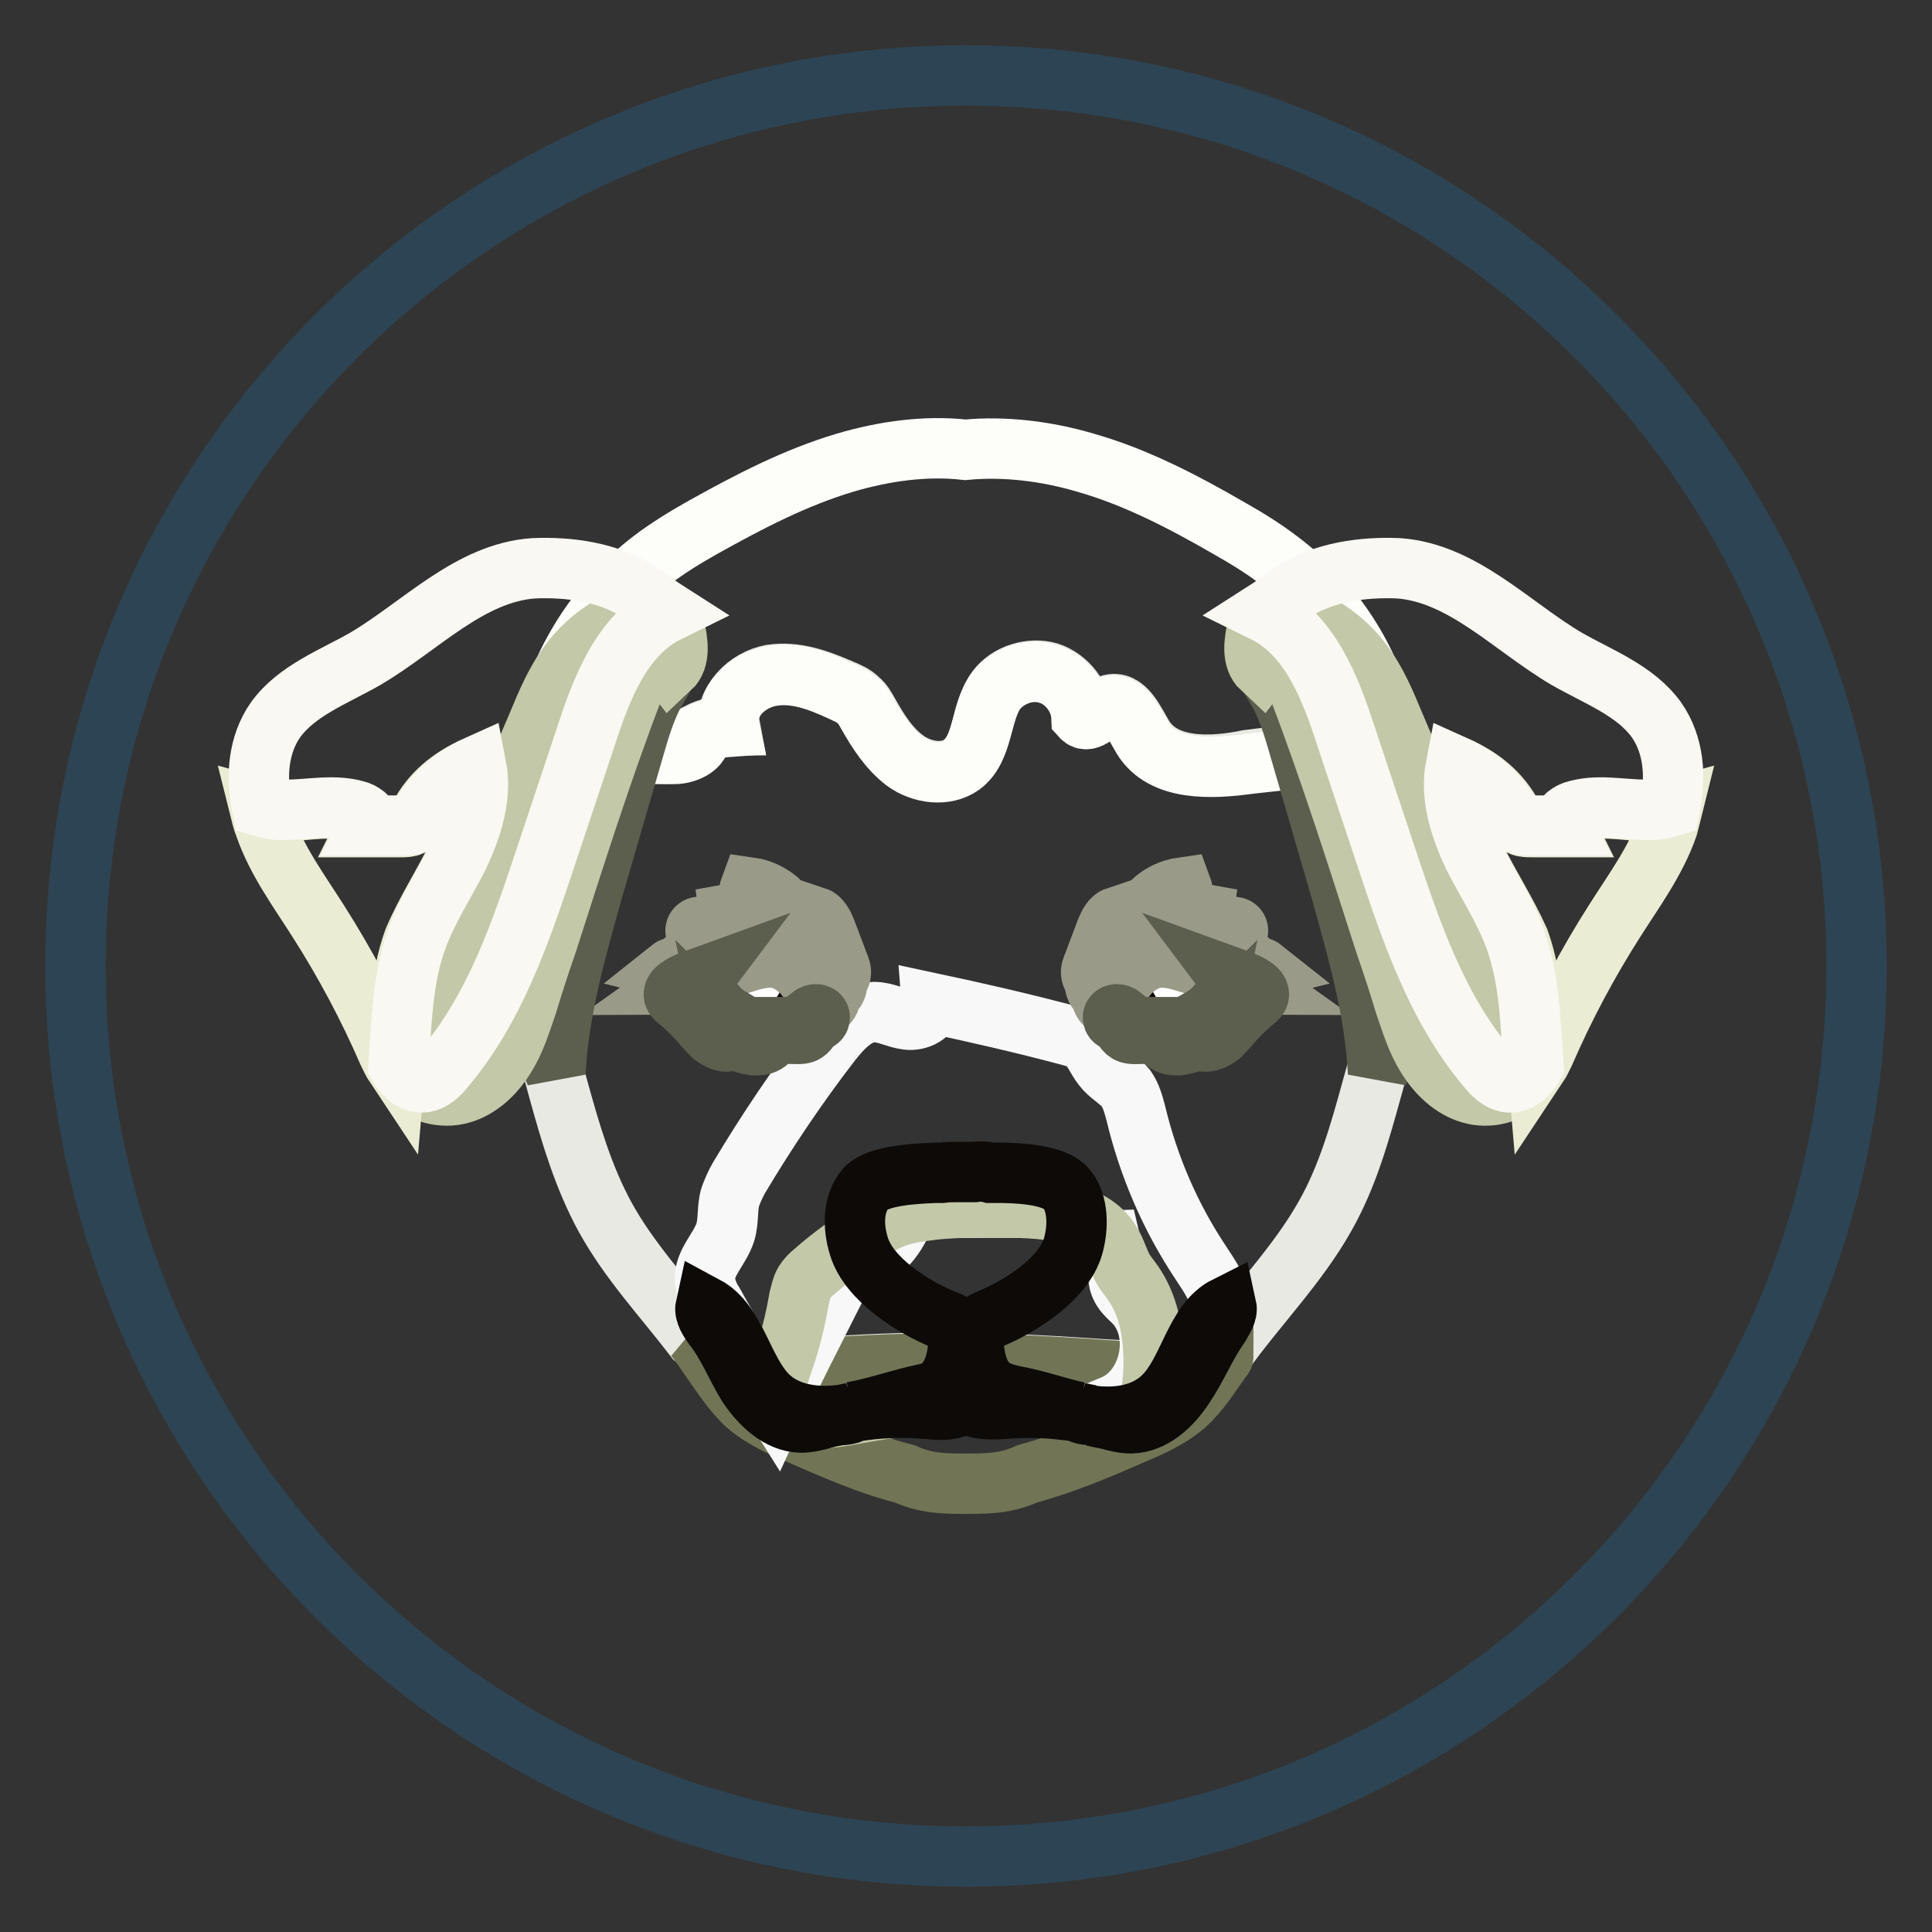
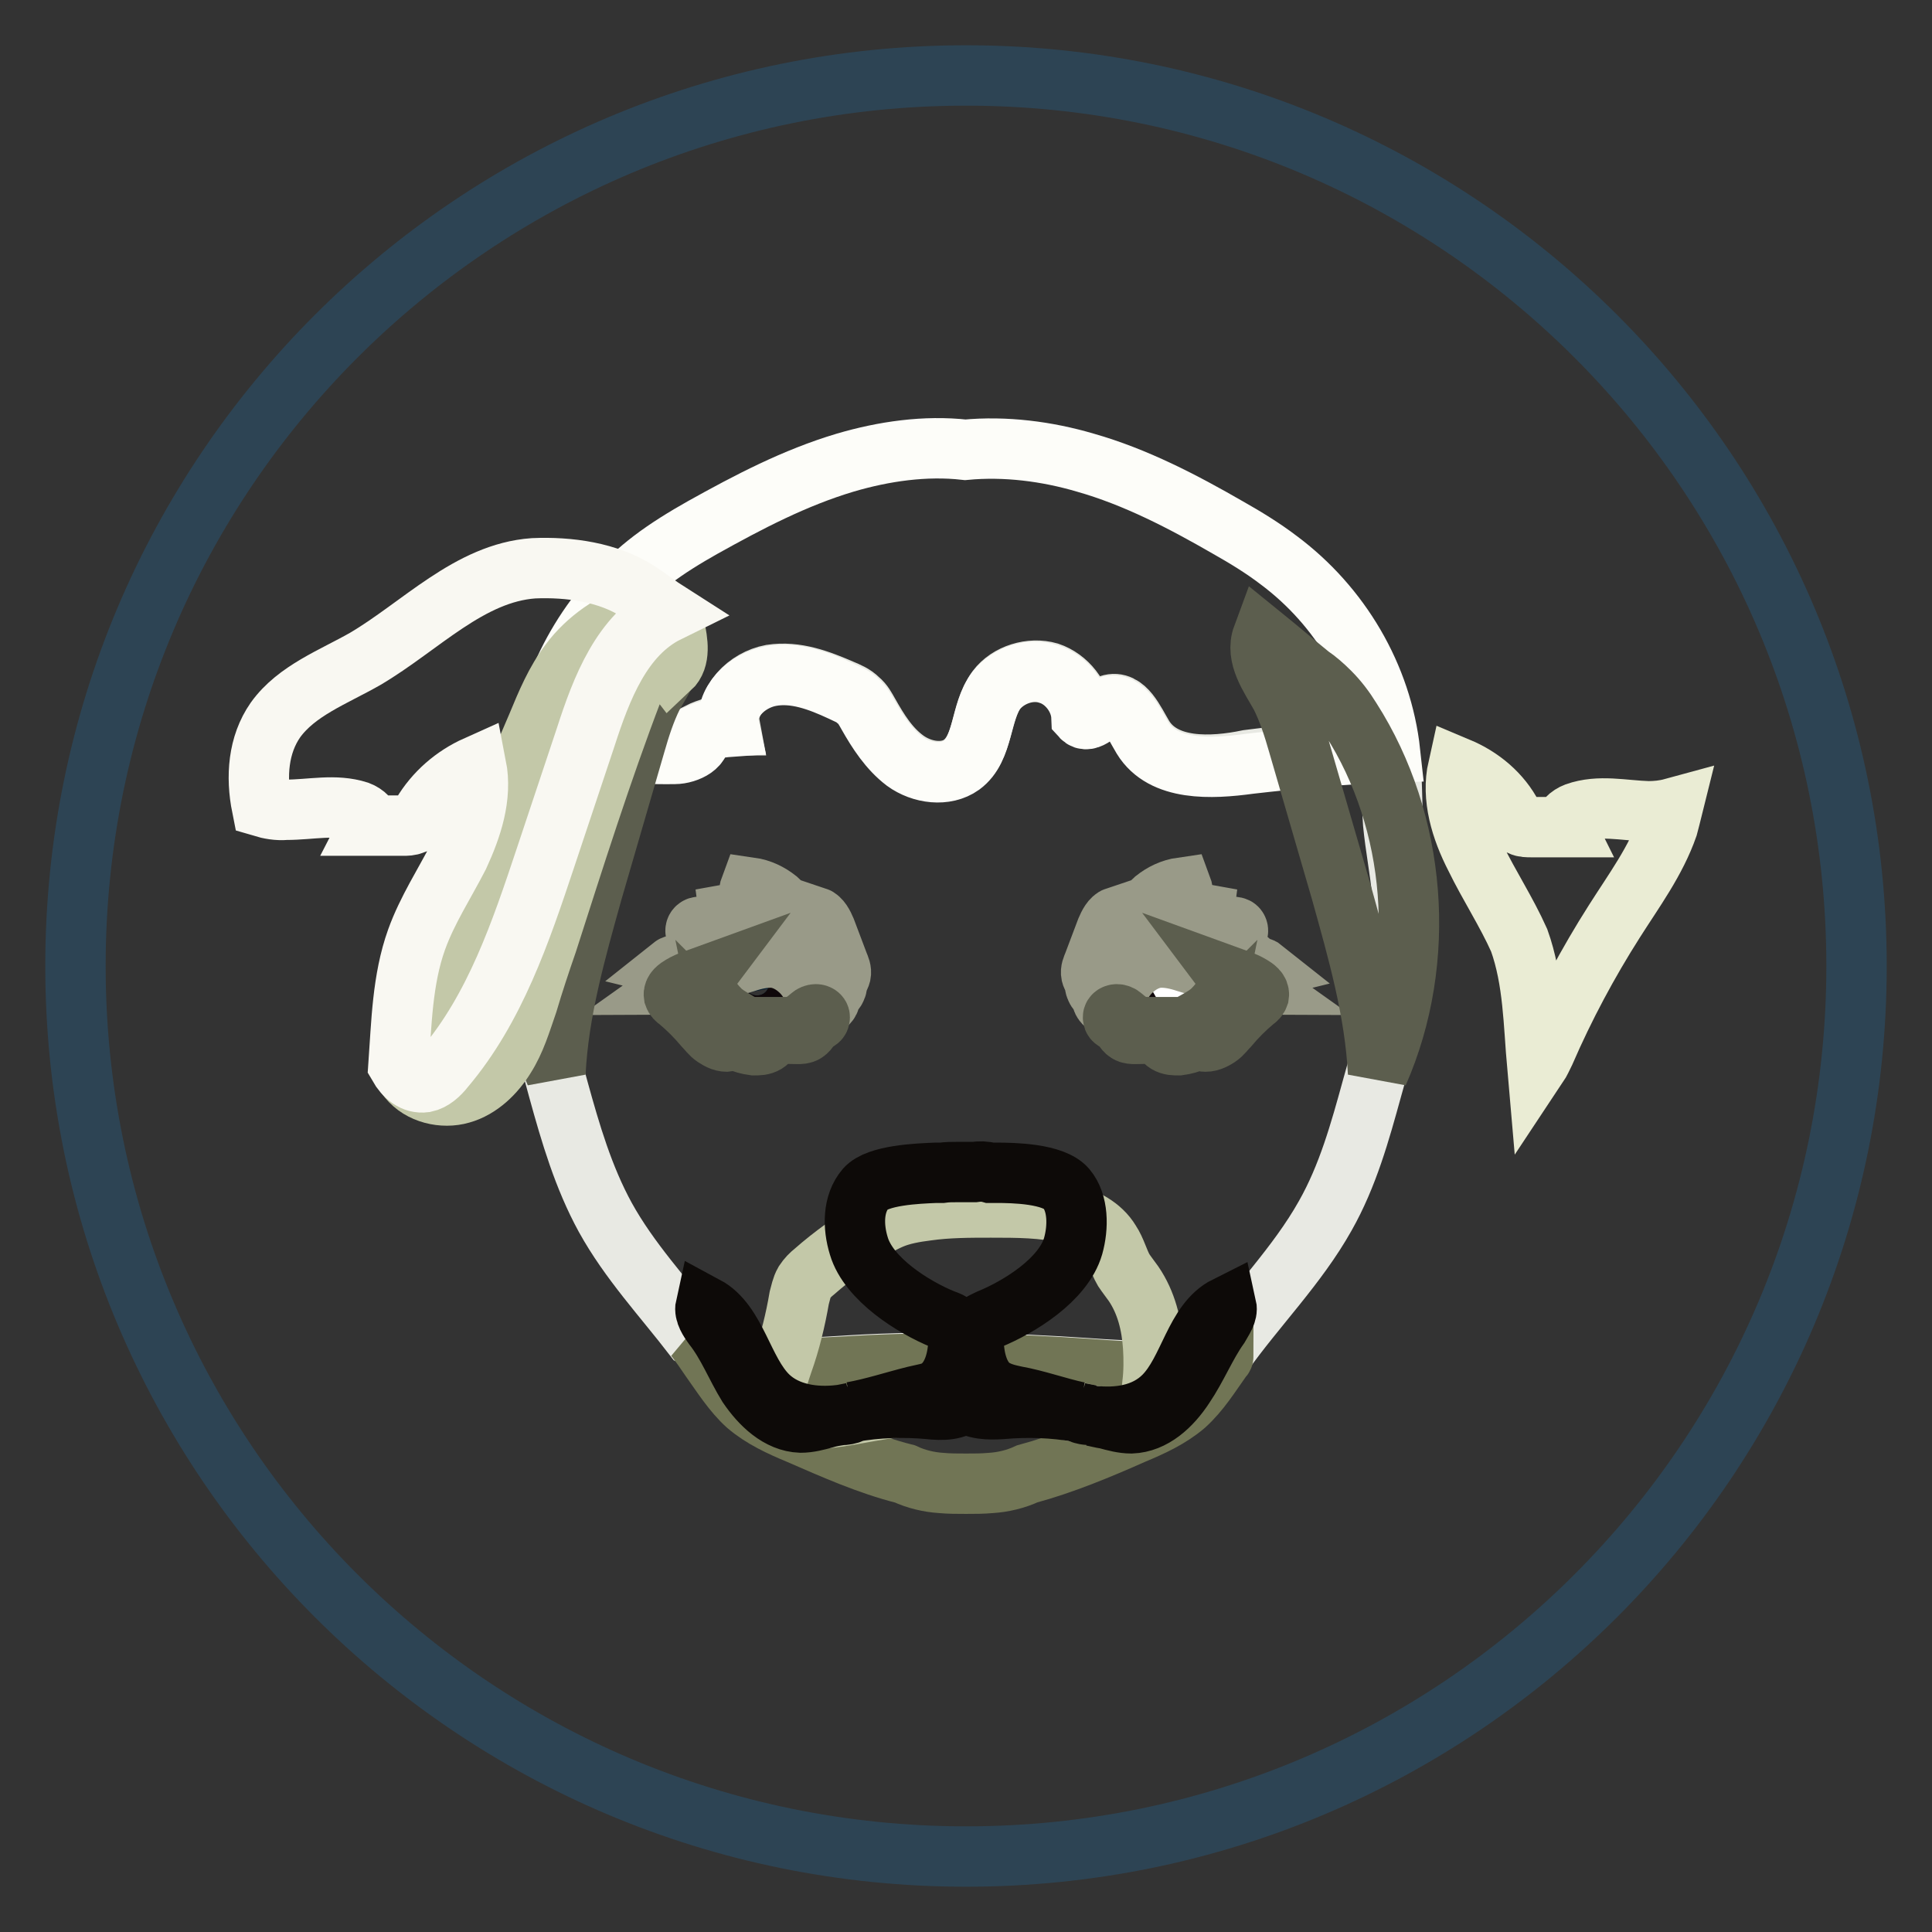
<svg xmlns="http://www.w3.org/2000/svg" version="1.1" x="0px" y="0px" viewBox="0 0 256 256" enable-background="new 0 0 256 256" xml:space="preserve">
  <rect x="0" y="0" width="256" height="256" fill="#333333" stroke="none" />
  <g>
    <path stroke-width="8" fill-opacity="0" stroke="#2d4454" d="M10,128c0,65.2,52.8,118,118,118c65.2,0,118-52.8,118-118l0,0c0-65.2-52.8-118-118-118 C62.8,10,10,62.8,10,128L10,128z" />
    <path stroke-width="8" fill-opacity="0" stroke="#e8e9e3" d="M151.5,97.6c-1.2-2-2.4-4.9-4.5-4.2c-1.3,0.5-2.7,2.4-3.6,1.4c-0.1-2.5-2-4.9-4.4-5.7 c-2.4-0.7-5.4,0.2-6.9,2.2c-2.2,3-1.7,7.7-4.6,9.9c-2.1,1.6-5.3,1.1-7.5-0.5c-2.2-1.6-3.6-3.9-4.9-6.2c-0.4-0.7-0.7-1.3-1.3-1.8 c-0.7-0.7-1.5-1-2.2-1.3c-3-1.3-6.1-2.5-9.4-2c-3.2,0.6-6.1,3.5-5.5,6.7c-1.4,0-2.9,0.4-4.1,1c0.9,1.4-1.4,2.6-3.1,2.6 c-5.9,0.1-11.7-0.5-17.5-1.8c-0.2,1-0.3,2-0.4,3.1c-0.2,2.7-0.1,5.5-0.4,8.3c-0.3,3.1-0.9,6.1-1.2,9.2c-0.7,8.7,1.7,17.5,4,25.9 c1.6,5.8,3.3,11.6,6.2,16.9c3.2,5.8,7.7,10.6,11.7,15.8c1.9,1,3.6,2,5.6,2.8c4.9,1.9,10.4,1.3,15.6,1c10.3-0.6,20.7-0.3,31,0.4 c5.7,0.4,11.5,0.8,16.7-1.3c0.4-0.2,0.8-0.4,1.2-0.6c4.4-6.2,9.9-11.7,13.6-18.3c3-5.3,4.6-11.1,6.2-16.9c2.4-8.5,4.8-17.2,4-25.9 c-0.3-3.1-0.9-6.1-1.2-9.2c-0.2-2.7-0.1-5.5-0.4-8.3c0-0.6-0.1-1.1-0.2-1.6c-6.2,0.3-12.5,0.7-18.6,1.5 C160.6,101.7,154.2,102,151.5,97.6L151.5,97.6z" />
    <path stroke-width="8" fill-opacity="0" stroke="#fdfdf9" d="M169.4,74.2c-2.1-1.6-4.4-3-6.7-4.3c-5.9-3.4-12.2-6.7-18.9-8.6c-5.1-1.5-10.6-2.2-15.9-1.7 c-5.3-0.6-10.8,0.2-15.9,1.7c-6.7,2-12.8,5.2-18.9,8.6c-2.3,1.3-4.6,2.7-6.7,4.3C78.8,80,73.5,88.7,71.9,98.1 c5.8,1.2,11.6,1.9,17.5,1.8c1.7,0,4-1.2,3.1-2.6c1.3-0.6,2.7-0.9,4.1-1c-0.7-3.2,2.3-6.1,5.5-6.7c3.2-0.6,6.4,0.6,9.4,2 c0.8,0.4,1.7,0.7,2.2,1.3c0.6,0.5,0.9,1.1,1.3,1.8c1.3,2.3,2.8,4.6,4.9,6.2c2.2,1.6,5.4,2,7.5,0.5c3-2.2,2.4-7,4.6-9.9 c1.6-2,4.5-3,6.9-2.2c2.4,0.7,4.3,3.2,4.4,5.7c0.9,1,2.3-0.9,3.6-1.4c2.1-0.7,3.3,2.2,4.5,4.2c2.7,4.4,9.1,4.1,14.2,3.4 c6.1-0.7,12.4-1.3,18.6-1.5C183.1,89.6,177.6,80.3,169.4,74.2z" />
    <path stroke-width="8" fill-opacity="0" stroke="#717555" d="M144.3,181.4c-10.3-0.7-20.7-1-31-0.4c-5.3,0.3-10.7,0.7-15.6-1c-2-0.7-3.7-1.8-5.6-2.8 c0.7,0.9,1.4,1.9,2,2.8c1.5,2.1,3,4.5,4.9,6.2c2,1.7,4.4,2.8,6.8,3.8c4.6,2,9.3,4.1,14.1,5.3c1.5,0.7,3.2,1.1,4.8,1.2 c1.1,0.1,2.1,0.1,3.3,0.1s2.1,0,3.3-0.1c1.6-0.1,3.3-0.5,4.8-1.2c4.8-1.3,9.6-3.3,14.1-5.3c2.4-1,4.8-2.1,6.8-3.8 c2-1.8,3.4-4.1,4.9-6.2c0.1-0.1,0.2-0.2,0.2-0.3c-0.4,0.2-0.8,0.4-1.2,0.6C155.7,182.3,149.8,181.8,144.3,181.4z" />
-     <path stroke-width="8" fill-opacity="0" stroke="#f7f8f7" d="M141.7,160.4c-0.7-0.4-1.7-0.4-2.5-0.4c-5.6,0-11.1,0-16.6,0.1c-0.8,0-1.7,0-2.3,0.6c-0.5,0.4-0.7,1-1,1.6 c-1.4,3-4.3,5.3-7.4,6l-5.6,11.1c-1.2,2.4-2.4,4.8-3.5,7.2c-2.9-4.6-5.7-9.3-8.3-14c-0.6-0.9-1-2-1.1-3c-0.1-2.3,2-4.1,2.7-6.3 c0.5-1.6,0.2-3.3,0.7-4.8c0.3-0.8,0.7-1.7,1.1-2.4c3.7-6.2,7.8-12.3,12.2-18c1.5-1.9,3.3-3.9,5.7-4c1.5,0,2.9,0.8,4.4,1 s3.3-0.7,3.2-2.2c6.1,1.3,12.2,2.7,18.2,4.3c0.7,0.2,1.6,0.4,2.1,0.8c1.1,0.8,1.6,2.3,2.4,3.3c0.8,1.1,2.2,1.8,3.1,2.9 c0.7,1,1,2.2,1.3,3.3c1.7,7.1,4.6,13.8,8.6,19.8c1.3,2,2.7,3.9,2.6,6.2c-0.1,2-1.3,3.6-2.5,5.2c-3,3.9-6.9,8.3-11.7,7.5 c5-2.1,6.6-9.8,2.7-13.7c-0.5-0.5-1-0.9-1.4-1.5c-0.4-0.6-0.6-1.2-0.6-1.9l-1.1-4.7C144.6,164.5,143.7,161.4,141.7,160.4 L141.7,160.4z" />
    <path stroke-width="8" fill-opacity="0" stroke="#c3c8a8" d="M131.3,160c-2.8,0-5.7,0-8.5,0.4c-1.6,0.2-3.3,0.5-4.7,1.1c-0.7,0.3-1.5,0.7-2.1,1.1 c-2.9,1.8-5.6,3.7-8.1,5.9c-0.5,0.4-0.9,0.8-1.3,1.4c-0.4,0.7-0.5,1.4-0.7,2.1c-0.5,2.9-1.2,5.8-2.2,8.6c-0.4,1.2-0.8,2.3-0.9,3.5 c-0.1,1.2,0.4,2.6,1.4,3.3c0.9,0.6,2,0.6,3.2,0.6c1.3,0,2.5-0.1,3.8-0.3c2-0.3,3.9-0.7,5.9-1c5.5-0.8,11-0.8,16.4-0.7 c1.4,0,2.9,0,4.3,0.2c3.3,0.4,6.4,1.4,9.6,1.8c1.1,0.1,2.2,0.2,3.2-0.4c1.4-0.8,2-2.6,2.1-4.2c0.2-1.6,0.2-3.3,0.1-4.9 c-0.2-3-0.9-5.9-2.6-8.4c-0.5-0.7-0.9-1.2-1.3-1.8c-0.7-1.2-1-2.6-1.8-3.8c-1.2-2-3.4-3.1-5.6-3.7C138.2,160,134.8,160,131.3,160 L131.3,160z" />
    <path stroke-width="8" fill-opacity="0" stroke="#0d0a08" d="M112.9,187.2c-0.5,0.1-1,0.2-1.5,0.3C111.9,187.5,112.5,187.4,112.9,187.2z M101.8,185 c-3.4-3.3-4.2-9.7-8.3-11.9c-0.2,0.9,0.5,1.9,1,2.6c1.9,2.4,3,5.3,4.6,7.9c1.7,2.5,4.1,4.8,7,4.9c1.1,0,2.2-0.3,3.3-0.6 c0.7-0.2,1.3-0.3,2-0.4h-0.1C108,187.9,104.3,187.4,101.8,185z M144.5,187.5c-0.5-0.1-1-0.2-1.5-0.3 C143.5,187.4,144.1,187.5,144.5,187.5z M131.5,183.9c-1.9-1.3-2.5-4.1-2.5-6.5c0-0.4,0-0.7,0.1-1c0.3-0.9,1.2-1.2,2-1.6 c3.9-1.6,9.8-5.2,11.1-9.7c0.7-2.5,0.7-5.7-0.9-7.6c-1.7-2-7-2.1-9.3-2.1h-0.8c-0.7-0.2-1.4-0.2-2.1-0.1h-2.2c-0.7,0-1.4,0-2.1,0.1 h-0.8c-2.4,0.1-7.7,0.3-9.3,2.1c-1.7,2-1.7,5-0.9,7.6c1.3,4.4,7.2,8.1,11.1,9.7c0.8,0.3,1.8,0.6,2,1.6c0.1,0.3,0.1,0.7,0.1,1 c0,2.5-0.7,5.2-2.5,6.5c-0.9,0.7-2.1,0.8-3.3,1.1c-2.8,0.7-5.5,1.6-8.3,2.1c3.3-0.6,6.9-0.7,10.2-0.4c1.7,0.2,3.7,0.2,4.8-1 c1.1,1.1,3.2,1.1,4.8,1c3.4-0.3,6.9-0.2,10.2,0.4c-2.8-0.6-5.5-1.6-8.3-2.1C133.7,184.8,132.6,184.6,131.5,183.9z M162.5,173.1 c-4.2,2.1-4.9,8.5-8.3,11.9c-2.5,2.5-6.1,3-9.5,2.6h-0.1c0.6,0.1,1.3,0.3,2,0.4c1.1,0.3,2.2,0.6,3.3,0.6c2.9-0.1,5.3-2.3,7-4.9 c1.7-2.5,2.9-5.5,4.6-7.9C162,174.9,162.7,174,162.5,173.1L162.5,173.1z" />
    <path stroke-width="8" fill-opacity="0" stroke="#040000" d="M107.9,135c0.7-0.6,1.2-1.2,1.3-2c0.1-0.7-0.2-1.6-0.6-2.2c-0.6-1.1-1.3-2.2-2.2-2.9 c-1.5-1.1-3.4-1.2-5.3-1c-1.7,0.2-3.3,0.6-4.9,1c-0.7,0.2-1.4,0.4-2.1,0.6c-0.2,0-0.4,0.1-0.5,0.2l-0.3,0.3 c-0.7,0.9-0.8,2.2-0.5,3.3c0.5,1.2,1.7,2,2.9,2.6c2.6,1.2,5.5,1.6,8.3,1.6c0.8,0,1.8,0,2.5-0.3C107,135.7,107.5,135.4,107.9,135z" />
    <path stroke-width="8" fill-opacity="0" stroke="#081f2e" d="M104.6,126.7L104.6,126.7c-3.1,0.1-5.9,0.9-8.9,1.4h-0.5c-0.3,0.7-0.5,1.4-0.5,2.2c0,3.1,2.5,5.6,5.6,5.6 c3.1,0,5.6-2.5,5.6-5.6C105.9,128.9,105.3,127.7,104.6,126.7z" />
    <path stroke-width="8" fill-opacity="0" stroke="#0f080a" d="M97.9,130.3c0,1.3,1.1,2.4,2.4,2.4c1.3,0,2.4-1.1,2.4-2.4c0,0,0,0,0,0c0-1.3-1.1-2.4-2.4-2.4 C99,127.9,97.9,129,97.9,130.3C97.9,130.3,97.9,130.3,97.9,130.3z" />
-     <path stroke-width="8" fill-opacity="0" stroke="#ffffff" d="M97.1,129c0,0.8,0.6,1.4,1.4,1.4c0.8,0,1.4-0.6,1.4-1.4c0-0.8-0.6-1.4-1.4-1.4 C97.7,127.6,97.1,128.3,97.1,129z" />
    <path stroke-width="8" fill-opacity="0" stroke="#ffffff" d="M101.1,130c0,0.4,0.3,0.7,0.7,0.7c0.4,0,0.7-0.3,0.7-0.7s-0.3-0.7-0.7-0.7 C101.3,129.3,101.1,129.6,101.1,130z" />
-     <path stroke-width="8" fill-opacity="0" stroke="#999a88" d="M89.5,130.5c1.1,0,2.2-0.6,3.3-1c2-0.8,4-1.4,6-2c1.2-0.4,2.5-0.7,3.8-0.6c1.6,0.2,2.9,1.1,3.9,2.2 c1,1.2,1.7,2.6,2.2,4c0.2,0.5,0.8,0.1,1.1-0.3c0.3-0.4,0.2-0.9,0.2-1.3c0.4,0,0.7-0.2,0.8-0.6c0.2-0.3,0.1-0.7-0.3-0.9 c0.5,0,0.8-0.5,0.9-0.9c0.1-0.5-0.1-0.9-0.3-1.4l-1.7-4.5c-0.3-0.7-0.7-1.5-1.3-1.7c0.5,1.2,0.5,2.6,0,3.9 c-0.7-1.2-1.6-2.3-2.4-3.3s-1.7-2-2.7-2.9c-1-0.8-2.2-1.4-3.6-1.6c-0.3,0.8,0.2,1.7,0.7,2.3c0.5,0.7,1.1,1.3,1.4,2 c-1.7,0-3.3-1.1-4.9-0.8c0.1,0.8,1.4,1,1.9,1.8c-1.9,0-3.6-0.1-5.5-0.1c-0.2,0-0.5,0-0.6,0.1c-0.2,0.1-0.3,0.4-0.2,0.6 c0.1,0.1,0.3,0.2,0.4,0.3c1.3,0.5,2.7,0.8,4,1.3c-1.2,0.7-2.8,0.6-4.1,0.9c-0.1,0-0.2,0.1-0.3,0.1c-0.1,0.1-0.1,0.4,0,0.5 c0.1,0.1,0.3,0.2,0.5,0.2c-0.6,0.1-1,0.2-1.6,0.3c-0.1,0-0.3,0.1-0.4,0.2c-0.1,0.1-0.1,0.2-0.2,0.3c-0.3,0.6-1.2,0.4-1.7,0.8 c0.8,0.2,1.9-0.1,2.5-0.6c0.3-0.2,0.5-0.4,0.7-0.6c0.4-0.2,0.8-0.3,1.3-0.4c2.6-0.6,5.1-1.9,7.7-1.2c0.2,0.1,0.5,0.2,0.5,0.4 s-0.3,0.3-0.5,0.4C97.2,127.7,93,128,89.5,130.5L89.5,130.5z" />
+     <path stroke-width="8" fill-opacity="0" stroke="#999a88" d="M89.5,130.5c1.1,0,2.2-0.6,3.3-1c2-0.8,4-1.4,6-2c1.2-0.4,2.5-0.7,3.8-0.6c1.6,0.2,2.9,1.1,3.9,2.2 c1,1.2,1.7,2.6,2.2,4c0.2,0.5,0.8,0.1,1.1-0.3c0.3-0.4,0.2-0.9,0.2-1.3c0.4,0,0.7-0.2,0.8-0.6c0.2-0.3,0.1-0.7-0.3-0.9 c0.5,0,0.8-0.5,0.9-0.9c0.1-0.5-0.1-0.9-0.3-1.4l-1.7-4.5c-0.3-0.7-0.7-1.5-1.3-1.7c0.5,1.2,0.5,2.6,0,3.9 c-0.7-1.2-1.6-2.3-2.4-3.3s-1.7-2-2.7-2.9c-1-0.8-2.2-1.4-3.6-1.6c-0.3,0.8,0.2,1.7,0.7,2.3c0.5,0.7,1.1,1.3,1.4,2 c-1.7,0-3.3-1.1-4.9-0.8c0.1,0.8,1.4,1,1.9,1.8c-1.9,0-3.6-0.1-5.5-0.1c-0.2,0-0.5,0-0.6,0.1c-0.2,0.1-0.3,0.4-0.2,0.6 c0.1,0.1,0.3,0.2,0.4,0.3c1.3,0.5,2.7,0.8,4,1.3c-1.2,0.7-2.8,0.6-4.1,0.9c-0.1,0-0.2,0.1-0.3,0.1c-0.1,0.1-0.1,0.4,0,0.5 c0.1,0.1,0.3,0.2,0.5,0.2c-0.6,0.1-1,0.2-1.6,0.3c-0.1,0-0.3,0.1-0.4,0.2c-0.3,0.6-1.2,0.4-1.7,0.8 c0.8,0.2,1.9-0.1,2.5-0.6c0.3-0.2,0.5-0.4,0.7-0.6c0.4-0.2,0.8-0.3,1.3-0.4c2.6-0.6,5.1-1.9,7.7-1.2c0.2,0.1,0.5,0.2,0.5,0.4 s-0.3,0.3-0.5,0.4C97.2,127.7,93,128,89.5,130.5L89.5,130.5z" />
    <path stroke-width="8" fill-opacity="0" stroke="#5c5e4e" d="M100.8,136.1h3.3c0.4,0,0.8,0,1.2-0.1c0.8-0.2,1.5-0.8,2.1-1.3c0.2-0.2,0.5-0.3,0.7-0.3 c0.3,0,0.6,0.2,0.5,0.5c0,0.3-0.4,0.4-0.7,0.6c-0.5,0.3-0.7,1-1.2,1.3c-0.3,0.2-0.7,0.2-1,0.2c-1.3,0-2.6-0.1-3.9-0.2 c0.4,0.4,0.2,1.1-0.3,1.4c-0.5,0.3-1,0.3-1.6,0.3c-1.5-0.2-2.9-0.8-3.9-1.8c0.1,0.5,0.3,0.9,0.6,1.3c-0.7,0.1-1.3-0.2-1.9-0.6 c-0.6-0.4-0.9-0.9-1.4-1.4c-1-1.2-2.2-2.4-3.4-3.4c-0.3-0.2-0.5-0.4-0.6-0.7c-0.1-0.6,0.5-1,1-1.3c1-0.6,2.1-0.9,3.2-1.3 c-0.3,0.4-0.4,0.9-0.2,1.4c0.2,0.5,0.5,0.9,0.7,1.3c0.4,0.7,0.8,1.2,1.4,1.8c0.6,0.6,1.3,1,2,1.4c0.6,0.4,1.2,0.7,2,0.9 C99.8,136.1,100.2,136.1,100.8,136.1L100.8,136.1z" />
    <path stroke-width="8" fill-opacity="0" stroke="#040000" d="M148.1,135c-0.7-0.6-1.2-1.2-1.3-2c-0.1-0.7,0.2-1.6,0.6-2.2c0.6-1.1,1.3-2.2,2.2-2.9 c1.5-1.1,3.4-1.2,5.3-1c1.7,0.2,3.3,0.6,4.9,1c0.7,0.2,1.4,0.4,2.1,0.6c0.2,0,0.4,0.1,0.5,0.2l0.3,0.3c0.7,0.9,0.8,2.2,0.5,3.3 c-0.5,1.2-1.7,2-2.9,2.6c-2.6,1.2-5.5,1.6-8.3,1.6c-0.8,0-1.8,0-2.5-0.3C149,135.7,148.5,135.4,148.1,135L148.1,135z" />
    <path stroke-width="8" fill-opacity="0" stroke="#081f2e" d="M151.4,126.7L151.4,126.7c3.1,0.1,5.9,0.9,8.9,1.4h0.5c0.3,0.7,0.5,1.4,0.5,2.2c0,3.1-2.5,5.6-5.6,5.6 c-3.1,0-5.6-2.5-5.6-5.6C150.1,128.9,150.7,127.7,151.4,126.7z" />
    <path stroke-width="8" fill-opacity="0" stroke="#0f080a" d="M153.3,130.3c0,1.3,1.1,2.4,2.4,2.4c1.3,0,2.4-1.1,2.4-2.4c0,0,0,0,0,0c0-1.3-1.1-2.4-2.4-2.4 C154.4,127.9,153.3,129,153.3,130.3C153.3,130.3,153.3,130.3,153.3,130.3z" />
    <path stroke-width="8" fill-opacity="0" stroke="#ffffff" d="M156.2,129c0,0.8,0.6,1.4,1.4,1.4c0.8,0,1.4-0.6,1.4-1.4c0-0.8-0.6-1.4-1.4-1.4 C156.8,127.6,156.2,128.3,156.2,129z" />
    <path stroke-width="8" fill-opacity="0" stroke="#ffffff" d="M153.6,130c0,0.4,0.3,0.7,0.6,0.7c0.4,0,0.7-0.3,0.7-0.6c0,0,0,0,0,0c0-0.4-0.3-0.7-0.6-0.7 C153.9,129.3,153.6,129.6,153.6,130C153.6,129.9,153.6,129.9,153.6,130z" />
    <path stroke-width="8" fill-opacity="0" stroke="#999a88" d="M166.5,130.5c-1.1,0-2.2-0.6-3.3-1c-2-0.8-4-1.4-6-2c-1.2-0.4-2.5-0.7-3.8-0.6c-1.6,0.2-2.9,1.1-3.9,2.2 c-1,1.2-1.7,2.6-2.2,4c-0.2,0.5-0.8,0.1-1.1-0.3c-0.3-0.4-0.2-0.9-0.2-1.3c-0.4,0-0.7-0.2-0.8-0.6c-0.2-0.3-0.1-0.7,0.3-0.9 c-0.5,0-0.8-0.5-0.9-0.9c-0.1-0.5,0.1-0.9,0.3-1.4l1.7-4.5c0.3-0.7,0.7-1.5,1.3-1.7c-0.5,1.2-0.5,2.6,0,3.9 c0.7-1.2,1.6-2.3,2.4-3.3c0.8-1,1.7-2,2.7-2.9c1-0.8,2.2-1.4,3.6-1.6c0.3,0.8-0.2,1.7-0.6,2.3c-0.5,0.7-1.1,1.3-1.4,2 c1.7,0,3.3-1.1,4.9-0.8c-0.1,0.8-1.4,1-1.9,1.8c1.9,0,3.6-0.1,5.5-0.1c0.2,0,0.5,0,0.7,0.1c0.2,0.1,0.3,0.4,0.2,0.6 c-0.1,0.1-0.3,0.2-0.4,0.3c-1.3,0.5-2.7,0.8-4,1.3c1.2,0.7,2.8,0.6,4.1,0.9c0.1,0,0.2,0.1,0.3,0.1c0.1,0.1,0.1,0.4,0,0.5 c-0.1,0.1-0.3,0.2-0.5,0.2c0.6,0.1,1,0.2,1.6,0.3c0.1,0,0.3,0.1,0.4,0.2c0.1,0.1,0.1,0.2,0.2,0.3c0.3,0.6,1.2,0.4,1.7,0.8 c-0.8,0.2-1.9-0.1-2.5-0.6c-0.3-0.2-0.5-0.4-0.7-0.6c-0.4-0.2-0.8-0.3-1.3-0.4c-2.6-0.6-5.1-1.9-7.7-1.2c-0.2,0.1-0.5,0.2-0.5,0.4 s0.3,0.3,0.5,0.4C158.8,127.7,163,128,166.5,130.5L166.5,130.5z" />
    <path stroke-width="8" fill-opacity="0" stroke="#5c5e4e" d="M155.2,136.1H152c-0.4,0-0.8,0-1.2-0.1c-0.8-0.2-1.5-0.8-2.1-1.3c-0.2-0.2-0.5-0.3-0.7-0.3 c-0.3,0-0.6,0.2-0.5,0.5c0,0.3,0.4,0.4,0.7,0.6c0.5,0.3,0.7,1,1.2,1.3c0.3,0.2,0.7,0.2,1,0.2c1.3,0,2.6-0.1,3.9-0.2 c-0.4,0.4-0.2,1.1,0.3,1.4c0.5,0.3,1,0.3,1.6,0.3c1.5-0.2,2.9-0.8,3.9-1.8c-0.1,0.5-0.3,0.9-0.6,1.3c0.6,0.1,1.3-0.2,1.9-0.6 c0.6-0.4,0.9-0.9,1.4-1.4c1-1.2,2.2-2.4,3.4-3.4c0.3-0.2,0.5-0.4,0.6-0.7c0.1-0.6-0.5-1-1-1.3c-1-0.6-2.1-0.9-3.2-1.3 c0.3,0.4,0.4,0.9,0.2,1.4c-0.2,0.5-0.5,0.9-0.7,1.3c-0.4,0.7-0.8,1.2-1.4,1.8c-0.6,0.6-1.3,1-2,1.4c-0.7,0.4-1.2,0.7-2,0.9 C156.2,136.1,155.8,136.1,155.2,136.1L155.2,136.1z" />
    <path stroke-width="8" fill-opacity="0" stroke="#5c5e4e" d="M88.9,84.3c1,2.7-1,5.4-2.4,7.9c-1,2-1.7,4.2-2.3,6.3c-1.9,6.5-3.8,13.1-5.7,19.6 c-2.2,7.9-4.5,15.9-4.9,24.1c-6.6-15-5.1-33.3,3.6-46.9c0.8-1.3,1.7-2.5,2.8-3.6c0.8-0.8,1.7-1.6,2.6-2.2 C84.7,87.8,86.8,86,88.9,84.3z M167.3,84.3c-1,2.7,1,5.4,2.4,7.9c1,2,1.7,4.2,2.3,6.3c1.9,6.5,3.8,13.1,5.7,19.6 c2.2,7.9,4.5,15.9,4.9,24.1c6.6-15,5.1-33.3-3.6-46.9c-0.8-1.3-1.7-2.5-2.8-3.6c-0.8-0.8-1.7-1.6-2.6-2.2 C171.5,87.8,169.4,86,167.3,84.3L167.3,84.3z" />
    <path stroke-width="8" fill-opacity="0" stroke="#c3c8a8" d="M84.8,81.2c-3.6,1.2-7,3.5-9.3,6.6c-1.9,2.5-3.1,5.4-4.3,8.3c-1.6,3.7-3.2,7.5-4.4,11.3 c-1.8,5.3-2.9,10.8-4.6,16.1c-2,5.8-4.7,11.1-8.2,16.2c-0.2,0.4-0.5,0.7-0.6,1c-0.2,0.7,0.2,1.6,0.7,2.2c1.6,2,4.6,2.7,7,2 c2.5-0.7,4.5-2.7,5.8-4.8c1.4-2.2,2.1-4.6,3-7.2c0.8-2.7,1.7-5.4,2.6-8c3.6-11.2,7.2-22.6,11.4-33.6c0.4-1.1,0.8-2.2,1.8-2.9 c0.9-0.7,2.4-0.7,3.1,0.2c1.4-1.3,1-3.6,0.6-5.5c-0.1-0.5-0.3-0.9-0.6-1.3C87.9,80.6,86.1,80.8,84.8,81.2L84.8,81.2z" />
-     <path stroke-width="8" fill-opacity="0" stroke="#eaecd4" d="M60.5,113.6c1.9-3.7,3.2-7.9,2.3-11.9c-3.1,1.3-5.7,3.5-7.2,6.4c-0.3,0.5-0.6,1-1.1,1.3 c-0.4,0.2-0.9,0.2-1.4,0.2h-4.5c0.4-0.8-0.6-1.6-1.4-1.9c-3.1-1.1-6.3-0.3-9.6-0.2c-1,0-2.1-0.1-3.2-0.4c0.2,0.8,0.4,1.7,0.7,2.4 c1.6,4.6,4.5,8.5,7.1,12.6c3.5,5.5,6.6,11.3,9.2,17.3c0.3,0.6,0.6,1.3,1,1.9c0.5-5.7,0.5-11.4,2.4-16.7 C56.4,120.8,58.7,117.3,60.5,113.6z" />
    <path stroke-width="8" fill-opacity="0" stroke="#f9f8f2" d="M84.6,78.4c-4-2.6-9.2-3.3-13.9-3.1c-8.5,0.6-15,7.7-22.3,12c-4.2,2.4-9.1,4.2-11.9,8.1 c-2.3,3.3-2.6,7.5-1.8,11.5c1,0.3,2.1,0.5,3.2,0.4c3.3,0,6.5-0.8,9.6,0.2c0.8,0.3,1.8,1.1,1.4,1.9h4.5c0.5,0,0.9,0,1.4-0.2 c0.5-0.3,0.8-0.8,1.1-1.3c1.7-2.9,4.3-5.1,7.2-6.4c0.8,4.1-0.6,8.2-2.3,11.9c-1.9,3.7-4.2,7.2-5.6,11.1c-1.9,5.3-2,11.1-2.4,16.7 c0.8,1.4,2,2.4,3.5,2.2c1-0.2,1.9-1,2.6-1.9c6.7-7.9,10.1-18,13.4-27.9l5.3-15.9c2.1-6.5,4.8-13.6,10.9-16.6 C87.4,80.4,85.7,79.1,84.6,78.4z" />
-     <path stroke-width="8" fill-opacity="0" stroke="#c3c8a8" d="M171.2,81.2c3.6,1.2,7,3.5,9.3,6.6c1.9,2.5,3.1,5.4,4.3,8.3c1.6,3.7,3.2,7.5,4.4,11.3 c1.8,5.3,2.9,10.8,4.6,16.1c2,5.8,4.7,11.1,8.2,16.2c0.2,0.4,0.5,0.7,0.6,1c0.2,0.7-0.2,1.6-0.7,2.2c-1.6,2-4.6,2.7-7,2 c-2.5-0.7-4.5-2.7-5.8-4.8c-1.4-2.2-2.1-4.6-3-7.2c-0.8-2.7-1.7-5.4-2.6-8c-3.6-11.2-7.2-22.6-11.4-33.6c-0.4-1.1-0.8-2.2-1.8-2.9 c-0.9-0.7-2.4-0.7-3.1,0.2c-1.4-1.3-1-3.6-0.6-5.5c0.1-0.5,0.3-0.9,0.6-1.3C168.1,80.6,169.9,80.8,171.2,81.2L171.2,81.2z" />
    <path stroke-width="8" fill-opacity="0" stroke="#eaecd4" d="M195.5,113.6c-1.9-3.7-3.2-7.9-2.3-11.9c3.1,1.3,5.7,3.5,7.2,6.4c0.3,0.5,0.6,1,1.1,1.3 c0.4,0.2,0.9,0.2,1.4,0.2h4.5c-0.4-0.8,0.6-1.6,1.4-1.9c3.1-1.1,6.3-0.3,9.6-0.2c1,0,2.1-0.1,3.2-0.4c-0.2,0.8-0.4,1.7-0.6,2.4 c-1.6,4.6-4.5,8.5-7.1,12.6c-3.5,5.5-6.6,11.3-9.2,17.3c-0.3,0.6-0.6,1.3-1,1.9c-0.5-5.7-0.5-11.4-2.4-16.7 C199.6,120.8,197.3,117.3,195.5,113.6L195.5,113.6z" />
-     <path stroke-width="8" fill-opacity="0" stroke="#f9f8f2" d="M171.4,78.4c4-2.6,9.2-3.3,13.9-3.1c8.5,0.6,15,7.7,22.3,12c4.2,2.4,9.1,4.2,11.9,8.1 c2.3,3.3,2.6,7.5,1.8,11.5c-1,0.3-2.1,0.5-3.2,0.4c-3.3,0-6.5-0.8-9.6,0.2c-0.8,0.3-1.8,1.1-1.4,1.9h-4.5c-0.5,0-0.9,0-1.4-0.2 c-0.5-0.3-0.8-0.8-1.1-1.3c-1.7-2.9-4.3-5.1-7.2-6.4c-0.8,4.1,0.6,8.2,2.3,11.9c1.9,3.7,4.2,7.2,5.6,11.1c1.9,5.3,2,11.1,2.4,16.7 c-0.8,1.4-2,2.4-3.5,2.2c-1-0.2-1.9-1-2.6-1.9c-6.7-7.9-10.1-18-13.4-27.9l-5.3-15.9c-2.1-6.5-4.8-13.6-10.9-16.6 C168.6,80.4,170.3,79.1,171.4,78.4L171.4,78.4z" />
  </g>
</svg>